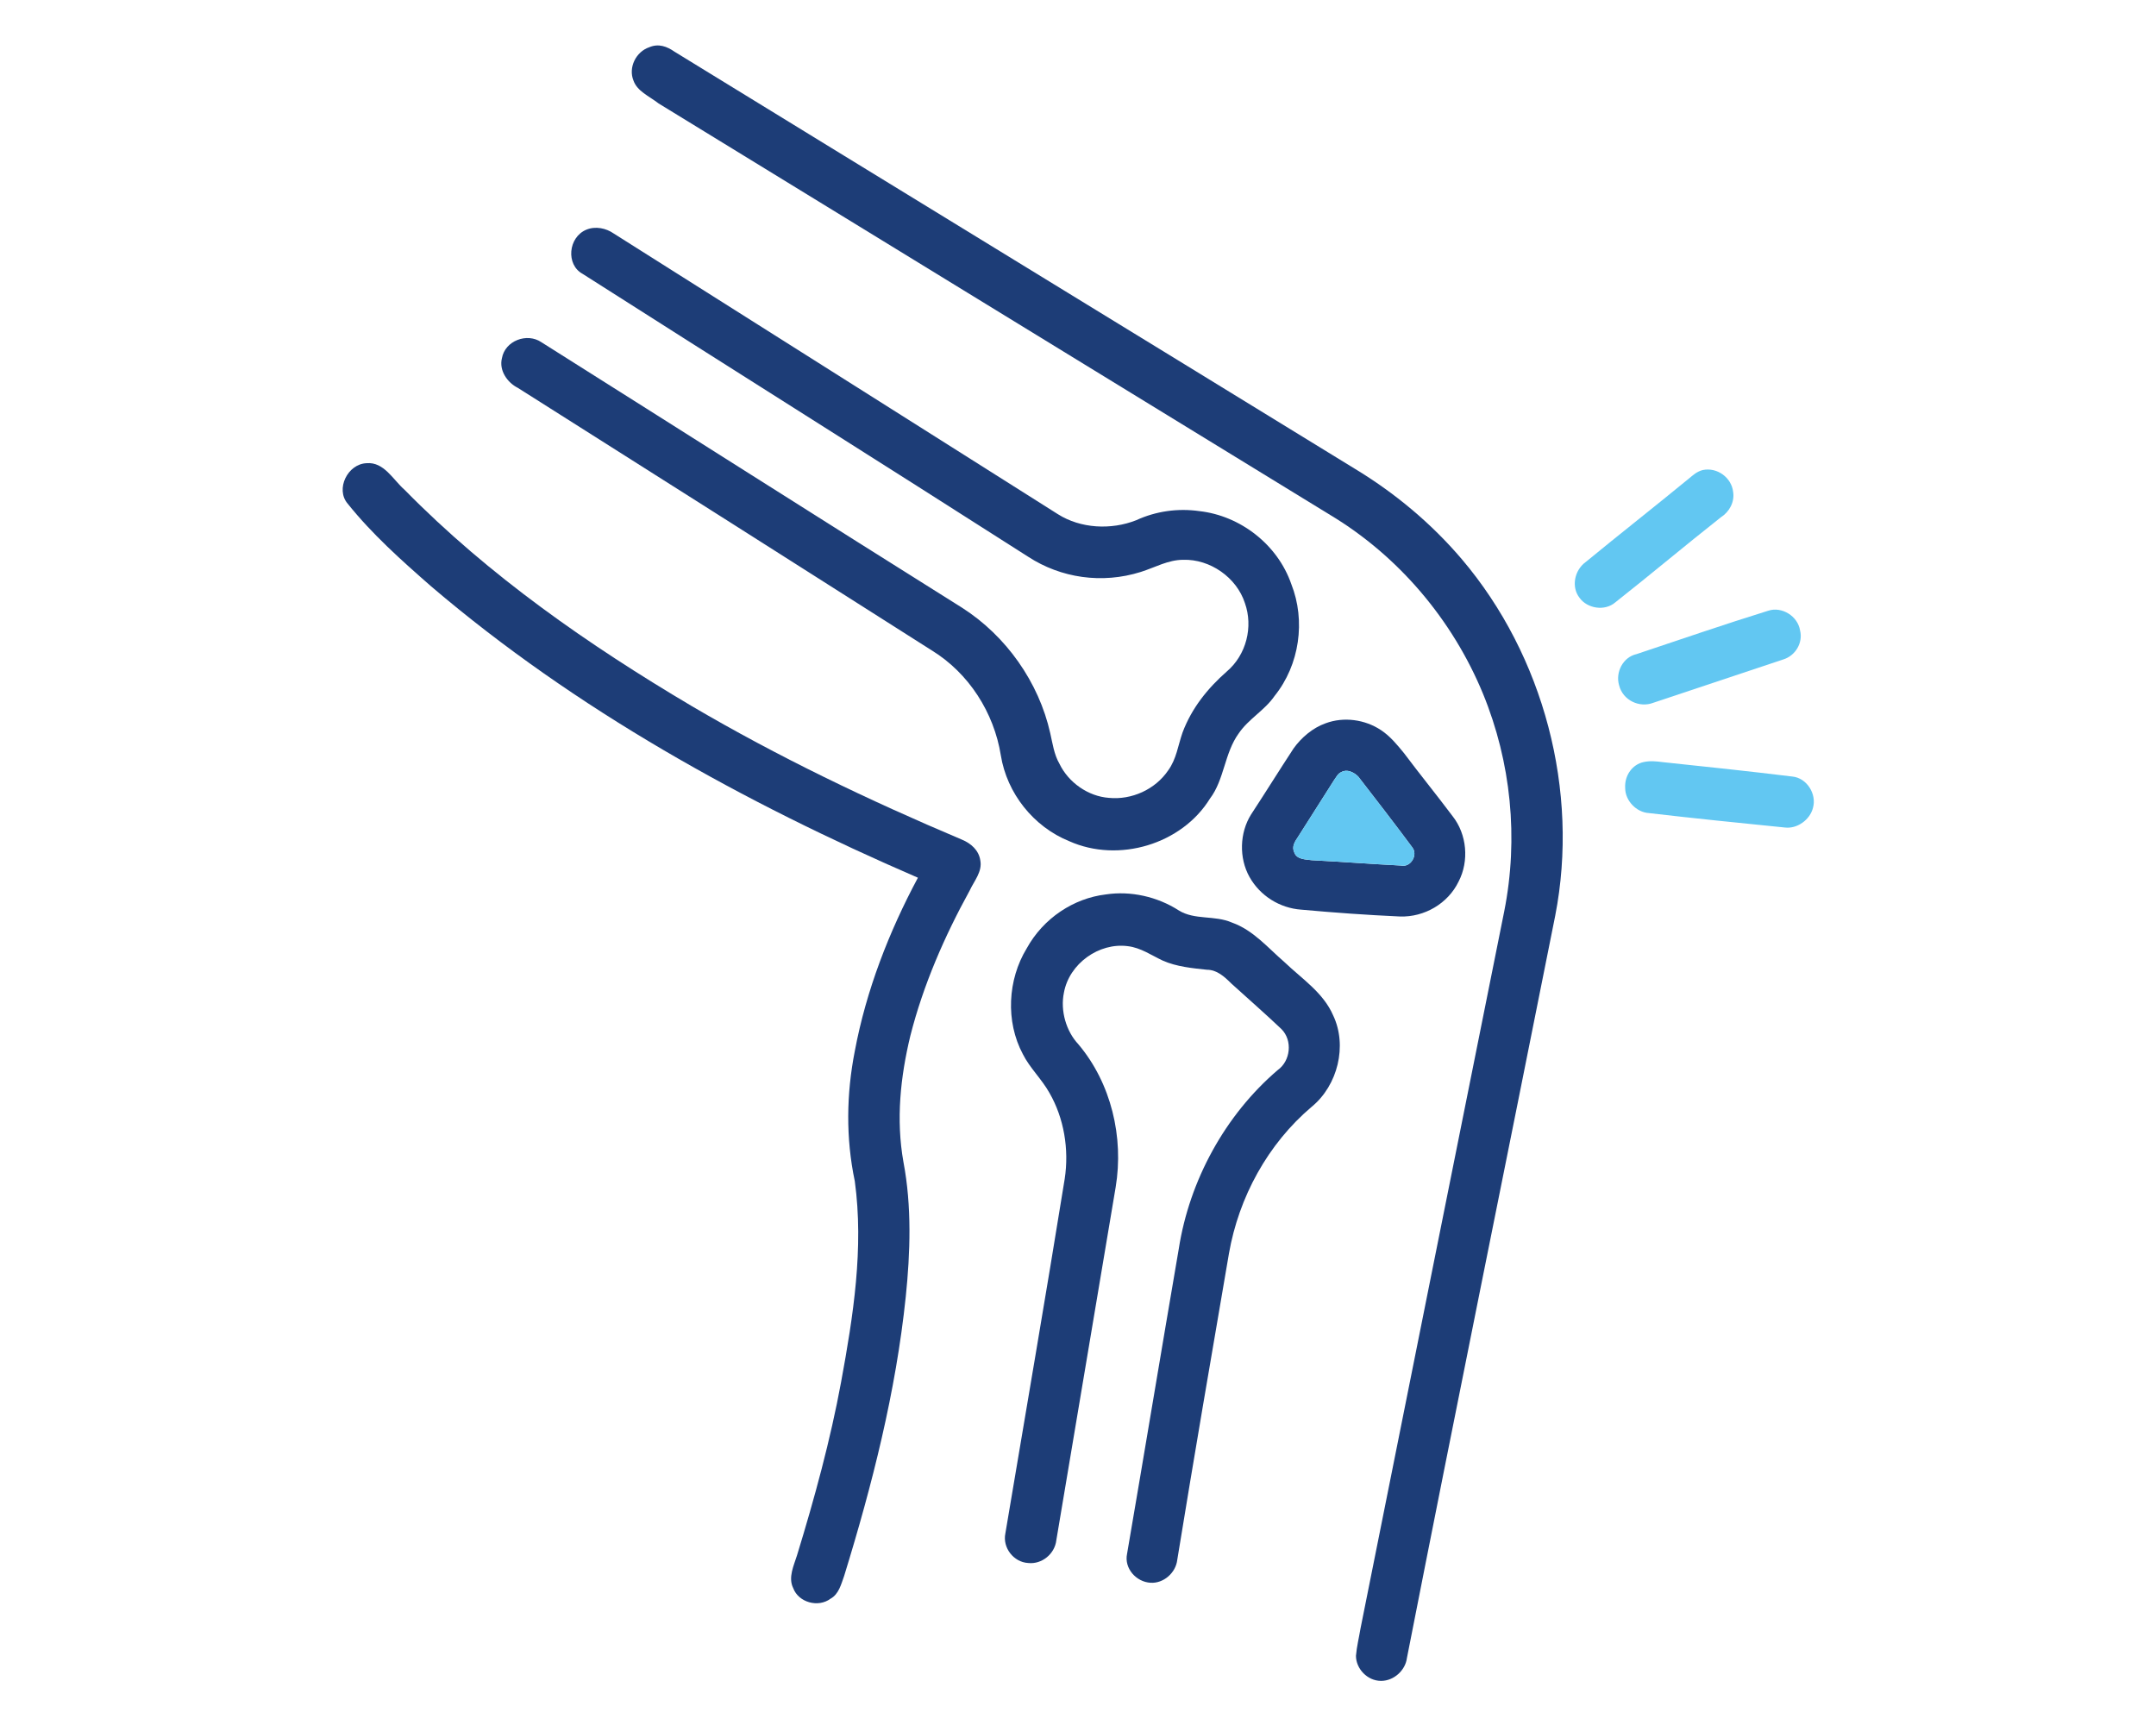
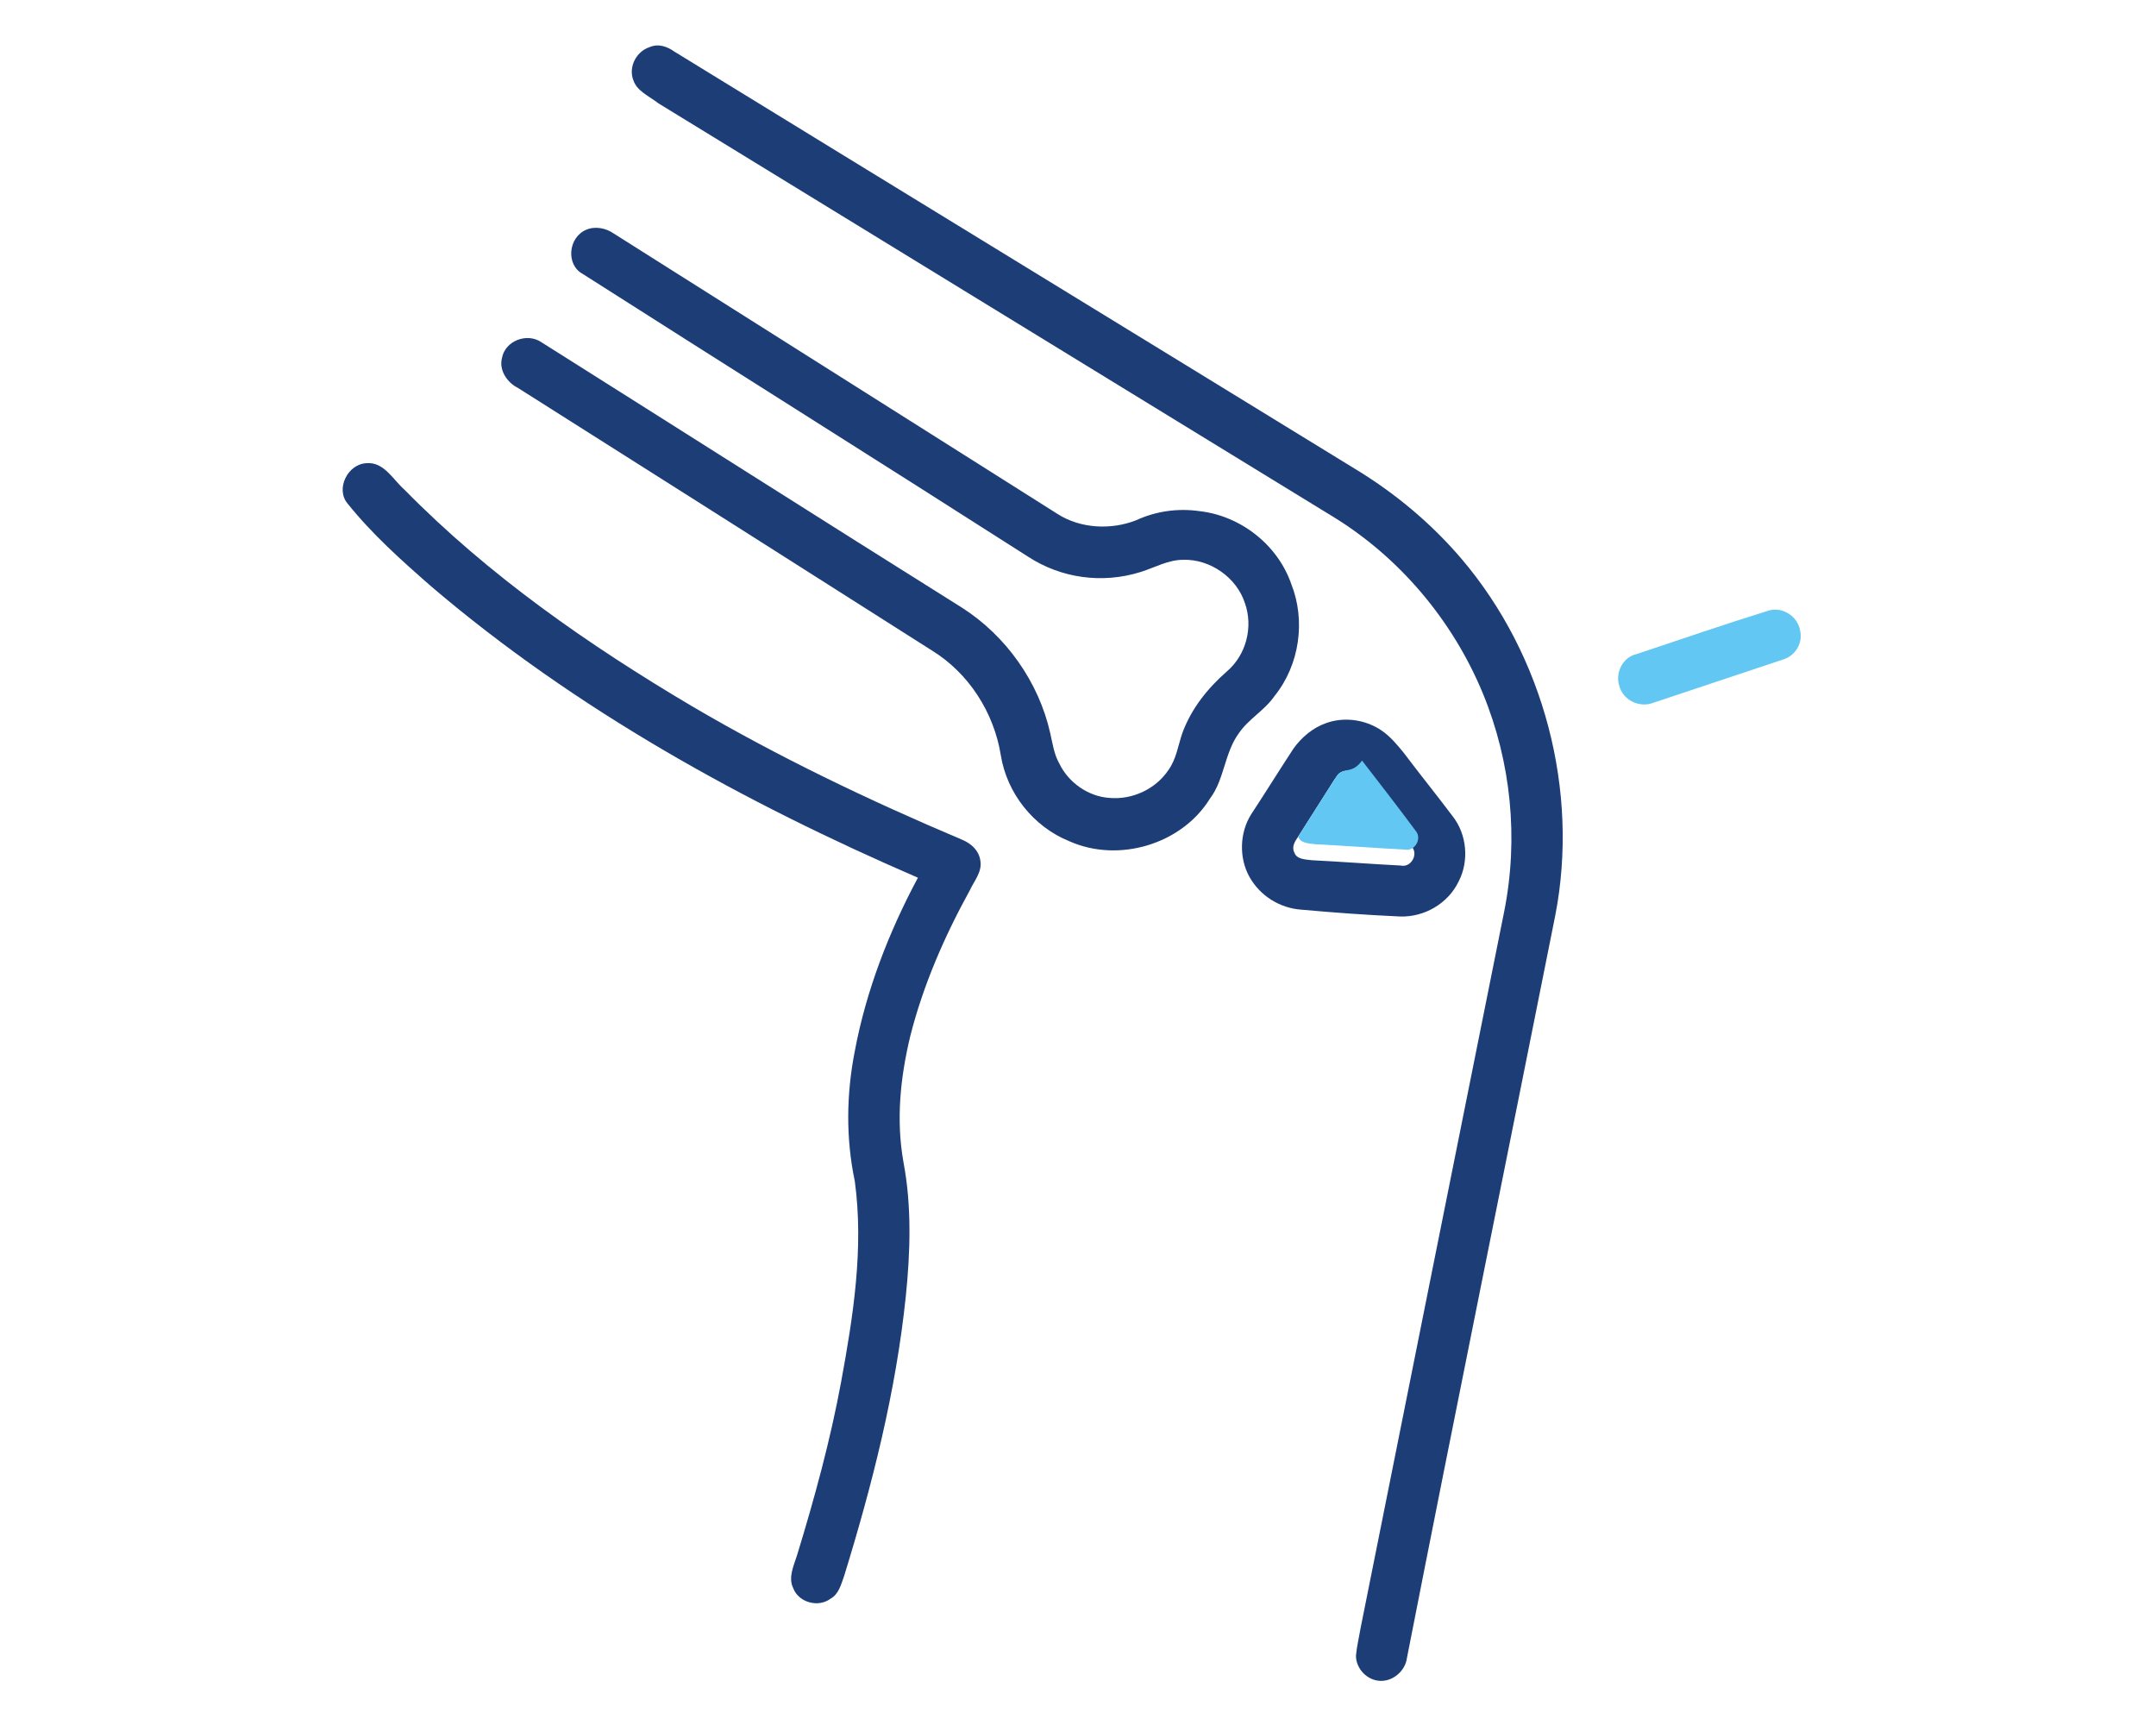
<svg xmlns="http://www.w3.org/2000/svg" version="1.1" id="Isolation_Mode" x="0px" y="0px" viewBox="0 0 28.35 22.68" style="enable-background:new 0 0 28.35 22.68;" xml:space="preserve">
  <style type="text/css">
	.st0{fill:#1D3D77;}
	.st1{fill:#62C7F2;}
</style>
  <g>
    <g>
      <path class="st0" d="M8.54,0.62c0.12-0.05,0.23-0.01,0.33,0.06c2.98,1.83,5.96,3.65,8.94,5.48c0.53,0.32,1.01,0.72,1.41,1.19    c1.08,1.27,1.55,3.05,1.23,4.69c-0.65,3.26-1.31,6.5-1.95,9.76c-0.02,0.16-0.17,0.3-0.34,0.3c-0.18,0-0.33-0.16-0.33-0.33    c0.01-0.12,0.04-0.24,0.06-0.36c0.63-3.15,1.26-6.29,1.89-9.43c0.19-0.96,0.09-1.96-0.28-2.86c-0.4-0.97-1.11-1.81-2.01-2.35    c-2.94-1.8-5.89-3.61-8.83-5.41C8.53,1.26,8.38,1.2,8.33,1.06C8.26,0.89,8.36,0.68,8.54,0.62z" />
      <path class="st0" d="M7.71,3.02c0.12-0.05,0.26-0.02,0.36,0.05c1.95,1.23,3.89,2.46,5.84,3.69c0.3,0.19,0.7,0.21,1.03,0.08    c0.26-0.12,0.55-0.16,0.83-0.12c0.54,0.06,1.03,0.44,1.21,0.96c0.19,0.48,0.11,1.06-0.22,1.47c-0.13,0.19-0.34,0.3-0.47,0.49    c-0.19,0.26-0.19,0.61-0.38,0.86c-0.37,0.6-1.2,0.85-1.85,0.56c-0.47-0.19-0.82-0.63-0.9-1.13c-0.09-0.56-0.42-1.08-0.91-1.38    C10.44,7.4,8.63,6.25,6.81,5.1C6.67,5.03,6.56,4.87,6.6,4.71C6.64,4.48,6.93,4.37,7.12,4.5c1.84,1.16,3.68,2.33,5.53,3.49    c0.58,0.37,1.01,0.98,1.16,1.65c0.03,0.13,0.05,0.28,0.12,0.4c0.12,0.25,0.38,0.43,0.65,0.45c0.3,0.03,0.61-0.11,0.78-0.36    c0.11-0.15,0.13-0.33,0.19-0.5c0.12-0.32,0.33-0.58,0.58-0.8c0.26-0.22,0.35-0.59,0.24-0.9c-0.11-0.34-0.46-0.58-0.81-0.57    c-0.2,0-0.37,0.1-0.56,0.16c-0.51,0.16-1.05,0.08-1.48-0.2C11.58,6.08,9.62,4.85,7.66,3.6C7.44,3.48,7.47,3.12,7.71,3.02z" />
      <path class="st0" d="M4.57,6.62c-0.16-0.19,0-0.52,0.25-0.53c0.23-0.02,0.35,0.22,0.5,0.35c1.11,1.13,2.42,2.04,3.77,2.84    c1.14,0.67,2.33,1.24,3.56,1.76c0.12,0.05,0.22,0.14,0.24,0.27c0.03,0.15-0.08,0.27-0.14,0.4c-0.33,0.6-0.61,1.24-0.78,1.91    c-0.13,0.54-0.19,1.1-0.09,1.66c0.11,0.58,0.09,1.19,0.03,1.77c-0.13,1.25-0.44,2.47-0.81,3.67c-0.04,0.11-0.07,0.24-0.18,0.3    c-0.16,0.12-0.42,0.05-0.49-0.14c-0.07-0.14,0.01-0.3,0.05-0.43c0.23-0.75,0.44-1.52,0.58-2.28c0.16-0.87,0.3-1.76,0.18-2.64    c-0.12-0.57-0.11-1.15,0-1.71c0.15-0.8,0.45-1.57,0.83-2.28c-2.29-0.99-4.5-2.21-6.4-3.83C5.27,7.36,4.89,7.02,4.57,6.62z" />
-       <path class="st1" d="M22.39,6.18c0.19-0.04,0.38,0.1,0.4,0.29c0.02,0.13-0.05,0.26-0.16,0.33c-0.47,0.37-0.92,0.75-1.39,1.12    C21.1,8.04,20.87,8,20.77,7.86c-0.11-0.14-0.07-0.36,0.08-0.47c0.45-0.37,0.91-0.73,1.36-1.1C22.26,6.25,22.31,6.2,22.39,6.18z" />
      <path class="st1" d="M23.25,8.03c0.18-0.06,0.39,0.07,0.42,0.26c0.04,0.16-0.06,0.33-0.22,0.38c-0.57,0.19-1.14,0.38-1.71,0.57    c-0.18,0.07-0.4-0.03-0.45-0.23c-0.05-0.17,0.05-0.37,0.23-0.41C22.09,8.41,22.67,8.21,23.25,8.03z" />
      <g>
        <path class="st0" d="M17.43,9.51c0.24-0.09,0.52-0.05,0.73,0.09c0.12,0.08,0.21,0.19,0.3,0.3c0.21,0.28,0.43,0.55,0.64,0.83     c0.19,0.24,0.22,0.59,0.08,0.86c-0.14,0.29-0.45,0.47-0.77,0.46c-0.44-0.02-0.86-0.05-1.3-0.09c-0.28-0.02-0.54-0.18-0.68-0.43     c-0.14-0.25-0.13-0.58,0.02-0.82c0.19-0.29,0.37-0.58,0.56-0.87C17.11,9.7,17.26,9.57,17.43,9.51z M17.64,10.15     c-0.05,0.02-0.07,0.07-0.1,0.11c-0.16,0.25-0.31,0.49-0.47,0.74c-0.04,0.06-0.09,0.13-0.05,0.21c0.03,0.09,0.15,0.09,0.23,0.1     c0.39,0.02,0.78,0.05,1.17,0.07c0.13,0.03,0.23-0.14,0.15-0.24c-0.23-0.31-0.47-0.62-0.71-0.93     C17.8,10.15,17.71,10.11,17.64,10.15z" />
      </g>
-       <path class="st1" d="M21.61,10.02c0.09-0.02,0.17-0.01,0.25,0c0.57,0.06,1.14,0.12,1.71,0.19c0.19,0.02,0.32,0.23,0.27,0.41    c-0.04,0.16-0.21,0.28-0.37,0.26c-0.6-0.06-1.19-0.12-1.79-0.19c-0.16-0.01-0.31-0.16-0.31-0.33    C21.36,10.19,21.47,10.05,21.61,10.02z" />
-       <path class="st0" d="M14.54,11.76c0.33-0.05,0.68,0.03,0.96,0.21c0.21,0.13,0.47,0.06,0.7,0.16c0.28,0.1,0.47,0.33,0.69,0.52    c0.23,0.22,0.51,0.4,0.64,0.7c0.19,0.4,0.06,0.92-0.28,1.2c-0.58,0.49-0.96,1.19-1.09,1.93c-0.23,1.34-0.46,2.68-0.68,4.03    c-0.02,0.17-0.18,0.31-0.35,0.3c-0.19-0.01-0.35-0.19-0.31-0.38c0.23-1.34,0.45-2.67,0.68-4.01c0.14-0.9,0.61-1.76,1.3-2.35    c0.17-0.12,0.2-0.39,0.05-0.54c-0.21-0.2-0.44-0.4-0.66-0.6c-0.09-0.09-0.19-0.18-0.32-0.18c-0.19-0.02-0.4-0.04-0.58-0.12    c-0.15-0.07-0.29-0.17-0.46-0.19c-0.38-0.05-0.77,0.23-0.84,0.61c-0.05,0.24,0.03,0.51,0.19,0.68c0.43,0.51,0.6,1.22,0.49,1.88    c-0.26,1.55-0.52,3.09-0.78,4.64c-0.02,0.18-0.19,0.32-0.37,0.3c-0.19-0.01-0.34-0.2-0.3-0.39c0.26-1.55,0.53-3.11,0.78-4.66    c0.06-0.39-0.01-0.8-0.2-1.13c-0.1-0.18-0.26-0.33-0.35-0.51c-0.23-0.43-0.2-0.98,0.05-1.39C13.72,12.07,14.12,11.81,14.54,11.76z    " />
    </g>
-     <path class="st1" d="M17.64,10.15c-0.05,0.02-0.07,0.07-0.1,0.11c-0.16,0.25-0.31,0.49-0.47,0.74c-0.04,0.06-0.09,0.13-0.05,0.21   c0.03,0.09,0.15,0.09,0.23,0.1c0.39,0.02,0.78,0.05,1.17,0.07c0.13,0.03,0.23-0.14,0.15-0.24c-0.23-0.31-0.47-0.62-0.71-0.93   C17.8,10.15,17.71,10.11,17.64,10.15z" />
+     <path class="st1" d="M17.64,10.15c-0.05,0.02-0.07,0.07-0.1,0.11c-0.16,0.25-0.31,0.49-0.47,0.74c0.03,0.09,0.15,0.09,0.23,0.1c0.39,0.02,0.78,0.05,1.17,0.07c0.13,0.03,0.23-0.14,0.15-0.24c-0.23-0.31-0.47-0.62-0.71-0.93   C17.8,10.15,17.71,10.11,17.64,10.15z" />
  </g>
</svg>